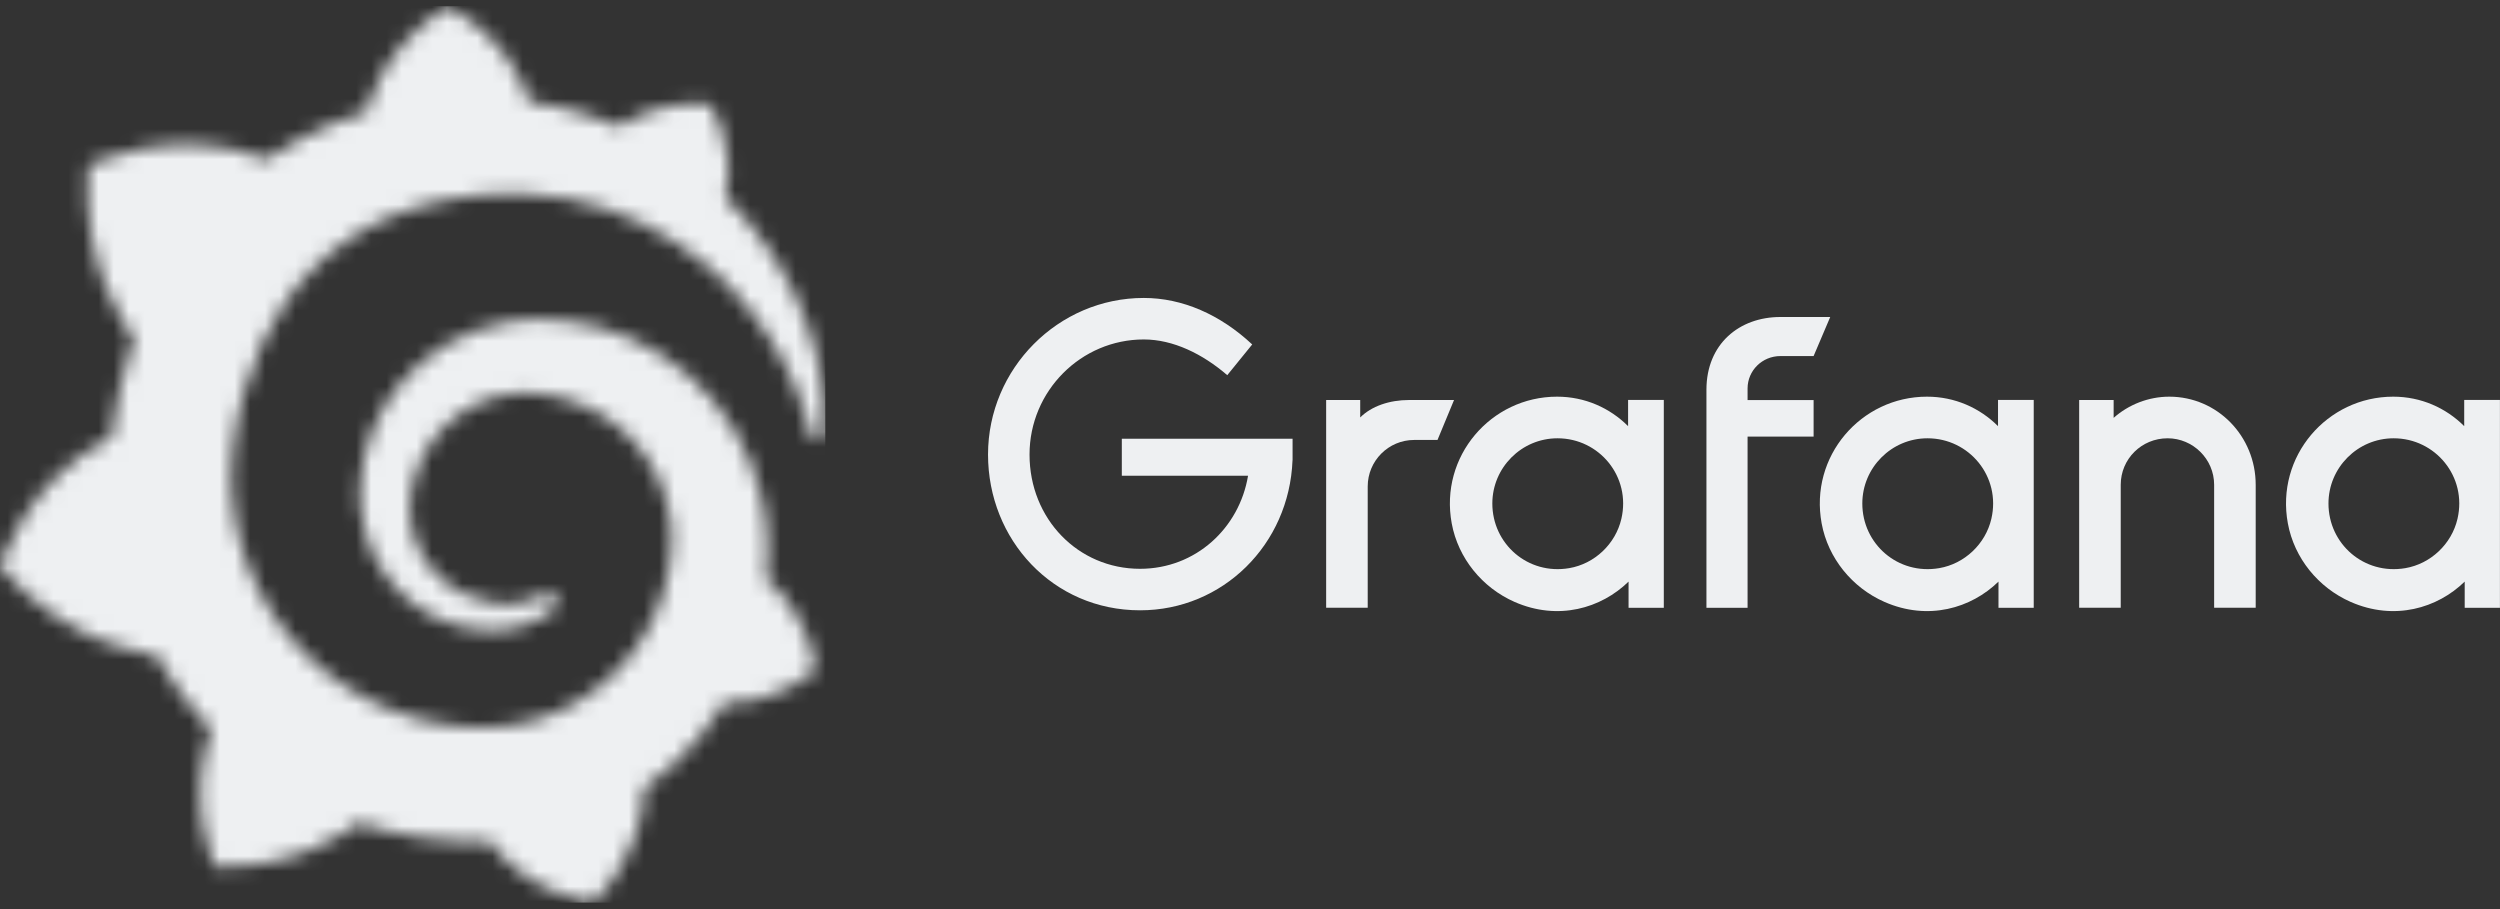
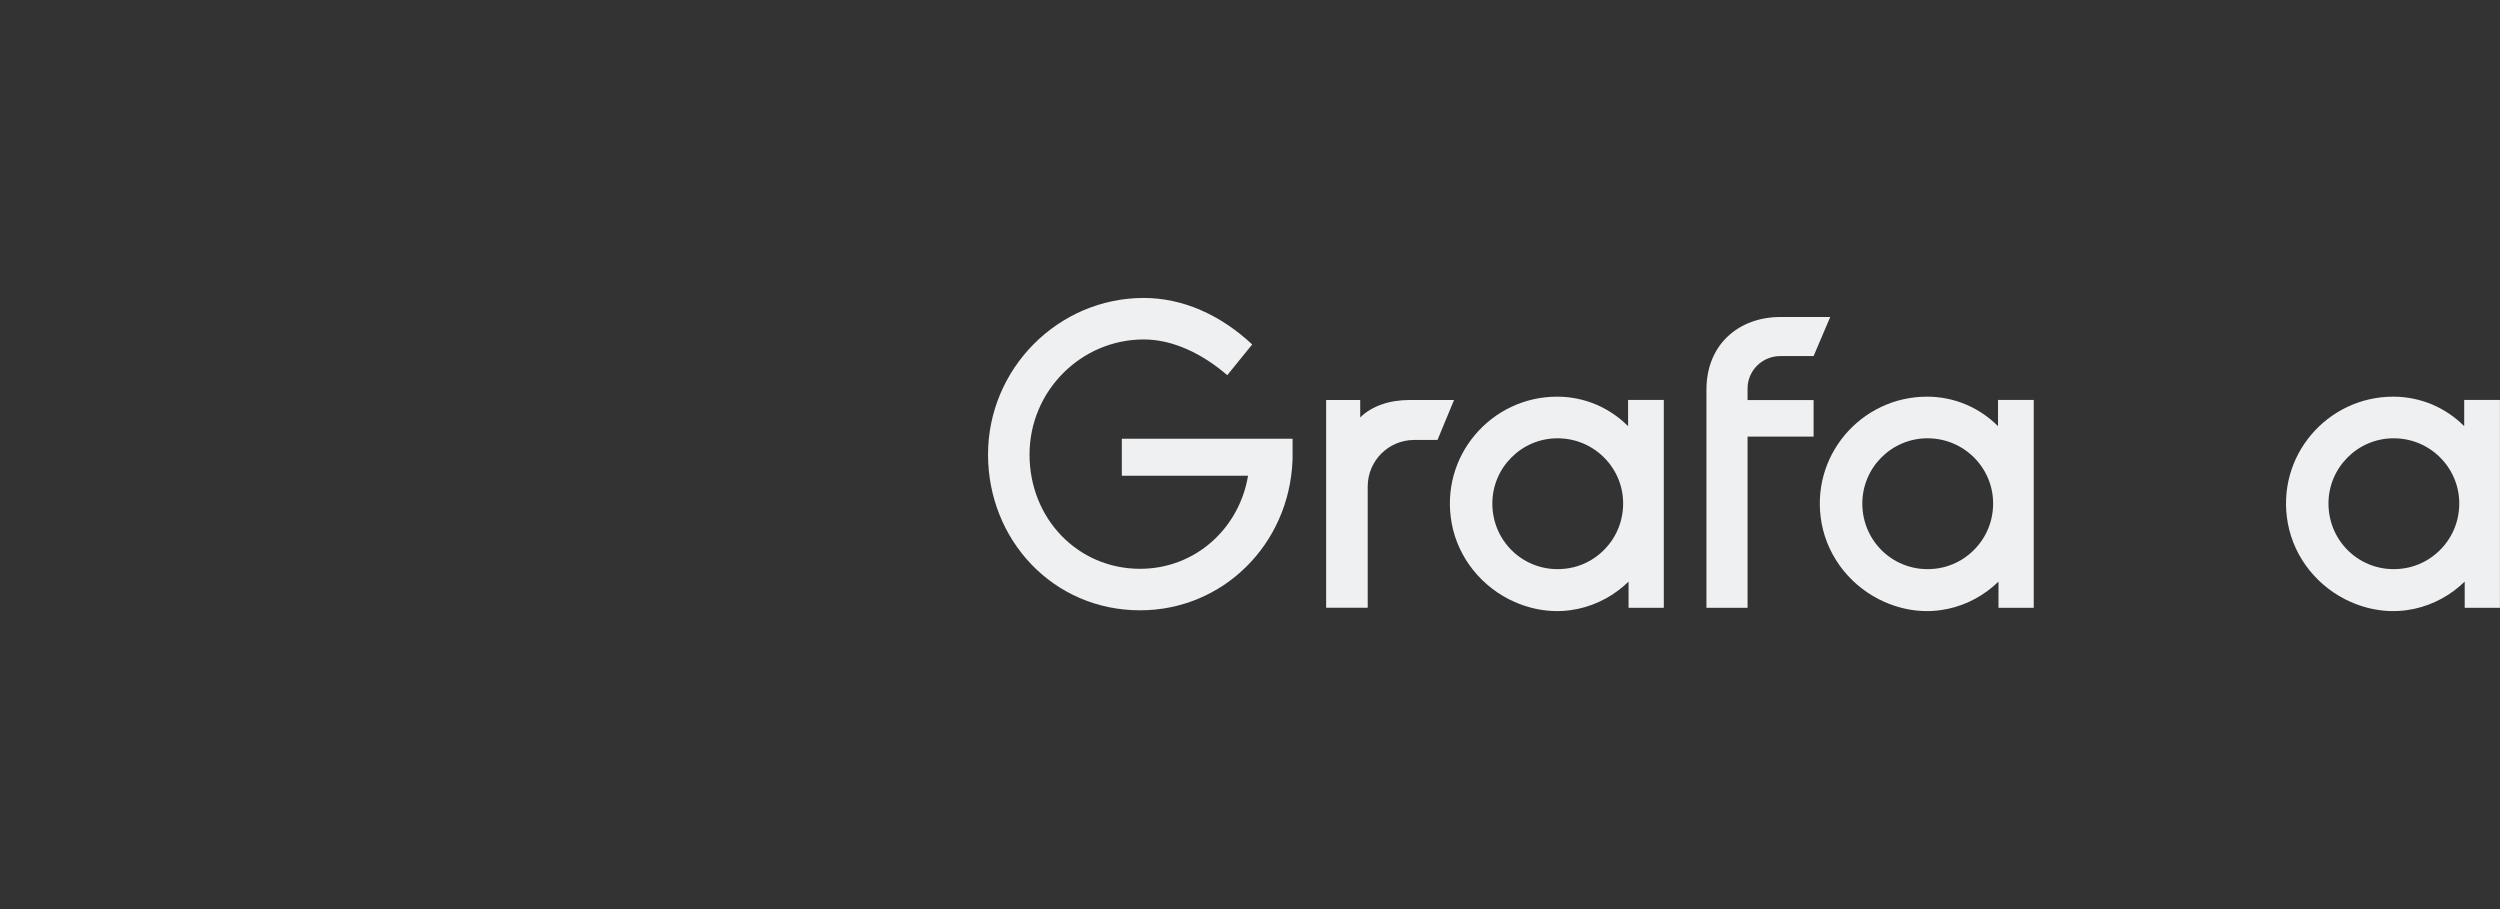
<svg xmlns="http://www.w3.org/2000/svg" width="165" height="60" viewBox="0 0 165 60" fill="none">
  <rect x="0" y="0" width="165" height="60" fill="#333333" stroke="none" />
  <path d="M85.306 30.381C85.09 35.945 80.701 40.28 75.246 40.28C69.489 40.28 65.21 35.619 65.21 30C65.21 24.325 69.843 19.665 75.49 19.665C78.04 19.665 80.536 20.761 82.646 22.734L80.999 24.762C79.38 23.363 77.435 22.404 75.49 22.404C71.348 22.404 67.949 25.803 67.949 30C67.949 34.248 71.156 37.541 75.242 37.541C78.916 37.541 81.797 34.853 82.371 31.399H74.04V28.958H85.31V30.381H85.306Z" fill="#EEF0F2" />
  <path d="M94.875 29.037H93.338C91.641 29.037 90.269 30.413 90.269 32.106V40.111H87.526V26.4H89.774V27.552C90.513 26.813 91.692 26.4 93.008 26.4H95.967L94.875 29.037Z" fill="#EEF0F2" />
  <path d="M109.815 40.115H107.485V38.386C105.681 40.146 102.84 40.991 99.96 39.726C97.826 38.787 96.238 36.842 95.814 34.547C94.997 30.114 98.408 26.18 102.766 26.18C104.601 26.18 106.247 26.919 107.454 28.126V26.397H109.811V40.115H109.815ZM107.01 34.244C107.658 31.458 105.548 28.927 102.797 28.927C100.412 28.927 98.494 30.872 98.494 33.23C98.494 35.898 100.84 37.962 103.567 37.498C105.245 37.211 106.624 35.906 107.01 34.244Z" fill="#EEF0F2" />
  <path d="M115.34 25.638V26.404H119.698V28.817H115.34V40.115H112.625V25.721C112.625 22.703 114.79 20.922 117.506 20.922H120.795L119.698 23.5H117.51C116.303 23.5 115.34 24.459 115.34 25.638Z" fill="#EEF0F2" />
  <path d="M134.23 40.115H131.9V38.386C130.096 40.146 127.255 40.991 124.375 39.726C122.241 38.787 120.653 36.842 120.229 34.547C119.412 30.114 122.823 26.18 127.181 26.18C129.016 26.18 130.662 26.919 131.869 28.126V26.397H134.226V40.115H134.23ZM131.429 34.244C132.077 31.458 129.967 28.927 127.216 28.927C124.831 28.927 122.913 30.872 122.913 33.23C122.913 35.898 125.259 37.962 127.986 37.498C129.66 37.211 131.043 35.906 131.429 34.244Z" fill="#EEF0F2" />
-   <path d="M148.876 31.996V40.111H146.133V31.996C146.133 30.295 144.734 28.927 143.064 28.927C141.335 28.927 139.968 30.299 139.968 31.996V40.111H137.225V26.401H139.5V27.579C140.486 26.703 141.803 26.18 143.174 26.18C146.353 26.184 148.876 28.79 148.876 31.996Z" fill="#EEF0F2" />
  <path d="M165 40.115H162.67V38.386C160.866 40.146 158.025 40.991 155.144 39.726C153.011 38.787 151.423 36.842 150.999 34.547C150.181 30.114 153.592 26.18 157.95 26.18C159.785 26.18 161.432 26.919 162.638 28.126V26.397H164.996V40.115H165ZM162.194 34.244C162.843 31.458 160.732 28.927 157.982 28.927C155.596 28.927 153.679 30.872 153.679 33.23C153.679 35.898 156.025 37.962 158.752 37.498C160.426 37.211 161.809 35.906 162.194 34.244Z" fill="#EEF0F2" />
  <mask id="mask0_5342_24321" style="mask-type:luminance" maskUnits="userSpaceOnUse" x="0" y="0" width="55" height="60">
    <path d="M24.256 7.178C24.256 7.178 24.235 7.264 24.209 7.41C23.962 7.481 23.716 7.549 23.469 7.629C23.128 7.733 22.792 7.858 22.451 7.98C22.115 8.11 21.774 8.241 21.441 8.389C20.77 8.677 20.105 9.001 19.455 9.366C18.825 9.72 18.205 10.109 17.602 10.53C17.516 10.489 17.448 10.459 17.448 10.459C11.292 8.107 5.826 10.937 5.826 10.937C5.327 17.484 8.284 21.612 8.869 22.36C8.724 22.764 8.587 23.174 8.463 23.586C8.008 25.071 7.667 26.594 7.456 28.168C7.426 28.394 7.399 28.622 7.373 28.851C1.687 31.66 0 37.417 0 37.417C4.748 42.878 10.283 43.216 10.283 43.216C10.289 43.213 10.292 43.207 10.297 43.204C11.001 44.461 11.815 45.657 12.732 46.771C13.115 47.237 13.519 47.688 13.938 48.125C12.207 53.074 14.181 57.193 14.181 57.193C19.467 57.392 22.938 54.88 23.668 54.301C24.194 54.479 24.728 54.636 25.266 54.776C26.89 55.194 28.553 55.441 30.216 55.512C30.631 55.53 31.047 55.539 31.46 55.536H31.662L31.792 55.533L32.054 55.524L32.312 55.512L32.318 55.521C34.806 59.072 39.186 59.574 39.186 59.574C42.301 56.29 42.479 53.033 42.479 52.329C42.479 52.329 42.479 52.305 42.479 52.282C42.479 52.222 42.476 52.184 42.476 52.184C42.473 52.133 42.473 52.086 42.467 52.032C43.12 51.575 43.744 51.082 44.335 50.553C45.582 49.425 46.671 48.142 47.574 46.756C47.66 46.625 47.743 46.494 47.824 46.361C51.348 46.563 53.833 44.178 53.833 44.178C53.248 40.505 51.155 38.715 50.719 38.376C50.719 38.376 50.701 38.361 50.674 38.344C50.65 38.326 50.632 38.314 50.632 38.314C50.612 38.299 50.585 38.281 50.555 38.264C50.576 38.041 50.597 37.821 50.609 37.601C50.635 37.206 50.644 36.809 50.647 36.417L50.644 36.123L50.641 35.974V35.9C50.641 35.799 50.638 35.838 50.638 35.799L50.627 35.553L50.609 35.22C50.603 35.104 50.594 35.006 50.585 34.902C50.576 34.801 50.567 34.697 50.555 34.596L50.52 34.291L50.478 33.988C50.419 33.584 50.342 33.183 50.249 32.788C49.881 31.206 49.264 29.703 48.447 28.352C47.63 27.001 46.615 25.804 45.472 24.798C44.329 23.788 43.046 22.978 41.701 22.372C40.356 21.766 38.942 21.377 37.535 21.199C36.831 21.107 36.13 21.071 35.436 21.08L35.177 21.086L35.112 21.089C35.094 21.089 35.014 21.092 35.023 21.092L34.916 21.098L34.658 21.116C34.56 21.122 34.459 21.131 34.373 21.14C34.016 21.175 33.663 21.223 33.312 21.288C31.917 21.549 30.599 22.054 29.438 22.749C28.277 23.444 27.267 24.314 26.445 25.3C25.625 26.282 24.987 27.372 24.547 28.5C24.108 29.629 23.861 30.793 23.793 31.924C23.775 32.206 23.769 32.488 23.775 32.767C23.775 32.836 23.778 32.907 23.781 32.975L23.79 33.201C23.799 33.337 23.811 33.471 23.823 33.605C23.879 34.178 23.983 34.727 24.137 35.259C24.443 36.319 24.936 37.278 25.542 38.091C26.148 38.908 26.872 39.582 27.641 40.108C28.41 40.633 29.233 41.01 30.046 41.251C30.863 41.491 31.674 41.595 32.437 41.592C32.532 41.592 32.627 41.589 32.722 41.586C32.772 41.586 32.823 41.58 32.873 41.58C32.924 41.577 32.974 41.574 33.025 41.571C33.105 41.562 33.188 41.556 33.268 41.548C33.286 41.548 33.312 41.542 33.336 41.539L33.41 41.53C33.461 41.524 33.508 41.515 33.559 41.509C33.66 41.497 33.746 41.476 33.835 41.462C33.924 41.444 34.013 41.426 34.102 41.402C34.278 41.364 34.447 41.31 34.616 41.26C34.949 41.15 35.26 41.016 35.551 40.868C35.842 40.719 36.11 40.55 36.359 40.375C36.43 40.324 36.499 40.271 36.567 40.217C36.834 40.01 36.876 39.617 36.662 39.356C36.475 39.128 36.154 39.068 35.899 39.211C35.836 39.246 35.771 39.279 35.706 39.312C35.483 39.419 35.252 39.52 35.005 39.6C34.759 39.677 34.503 39.742 34.236 39.79C34.102 39.808 33.969 39.828 33.832 39.84C33.764 39.849 33.696 39.852 33.624 39.852C33.556 39.855 33.482 39.861 33.419 39.858C33.354 39.858 33.289 39.855 33.221 39.855C33.137 39.852 33.054 39.846 32.971 39.843C32.971 39.843 32.929 39.843 32.962 39.84L32.935 39.837L32.879 39.831C32.84 39.828 32.805 39.825 32.766 39.819C32.692 39.81 32.618 39.802 32.544 39.79C31.947 39.707 31.341 39.531 30.759 39.267C30.174 39.003 29.616 38.641 29.111 38.186C28.606 37.735 28.167 37.189 27.822 36.571C27.478 35.956 27.237 35.27 27.125 34.552C27.068 34.193 27.044 33.822 27.053 33.459C27.059 33.358 27.062 33.26 27.068 33.159C27.068 33.186 27.071 33.145 27.071 33.142L27.074 33.106L27.08 33.032C27.083 32.981 27.089 32.934 27.095 32.883C27.116 32.687 27.145 32.488 27.181 32.295C27.457 30.73 28.241 29.204 29.453 28.043C29.755 27.755 30.082 27.485 30.429 27.247C30.777 27.01 31.148 26.796 31.534 26.618C31.92 26.44 32.324 26.294 32.736 26.181C33.149 26.072 33.574 25.997 34.004 25.959C34.218 25.941 34.435 25.932 34.652 25.932C34.708 25.932 34.753 25.935 34.797 25.935L34.972 25.941L35.082 25.944C35.127 25.944 35.082 25.944 35.103 25.947L35.148 25.95L35.323 25.962C35.789 26 36.255 26.066 36.712 26.17C37.63 26.375 38.521 26.71 39.352 27.17C41.015 28.091 42.431 29.531 43.301 31.268C43.741 32.132 44.044 33.064 44.198 34.026C44.234 34.267 44.263 34.51 44.284 34.754L44.299 34.938L44.308 35.122C44.311 35.184 44.311 35.244 44.314 35.306C44.314 35.365 44.317 35.434 44.317 35.478V35.636L44.314 35.814C44.308 35.933 44.299 36.126 44.293 36.244C44.272 36.509 44.251 36.776 44.216 37.04C44.183 37.301 44.139 37.563 44.091 37.824C44.038 38.082 43.984 38.341 43.916 38.596C43.788 39.11 43.622 39.612 43.429 40.105C43.04 41.09 42.52 42.026 41.894 42.89C40.638 44.615 38.925 46.025 36.977 46.91C36.003 47.35 34.975 47.673 33.918 47.848C33.39 47.938 32.855 47.991 32.321 48.009L32.223 48.012H32.137L31.965 48.015H31.7H31.57C31.644 48.015 31.558 48.015 31.561 48.012L31.507 48.009C31.219 48.003 30.934 47.988 30.649 47.967C29.506 47.881 28.375 47.679 27.279 47.358C26.183 47.041 25.12 46.616 24.114 46.082C22.103 45.007 20.307 43.534 18.9 41.758C18.193 40.873 17.575 39.923 17.064 38.923C16.554 37.922 16.153 36.874 15.856 35.802C15.562 34.73 15.378 33.631 15.307 32.527L15.295 32.319L15.292 32.269V32.224L15.289 32.132L15.283 31.951L15.28 31.906V31.844V31.716L15.277 31.458V31.407C15.277 31.416 15.277 31.416 15.277 31.39V31.289C15.277 31.155 15.283 31.018 15.286 30.885C15.307 30.338 15.351 29.777 15.422 29.216C15.494 28.655 15.586 28.091 15.702 27.529C15.817 26.971 15.954 26.416 16.108 25.873C16.42 24.783 16.809 23.726 17.269 22.728C18.193 20.73 19.404 18.969 20.859 17.55C21.222 17.193 21.599 16.858 21.991 16.543C22.383 16.228 22.789 15.937 23.208 15.664C23.624 15.388 24.054 15.139 24.497 14.907C24.716 14.788 24.942 14.684 25.168 14.575C25.281 14.524 25.396 14.473 25.509 14.423C25.622 14.373 25.738 14.322 25.854 14.278C26.314 14.082 26.789 13.918 27.264 13.764C27.386 13.728 27.505 13.69 27.623 13.654C27.742 13.615 27.867 13.589 27.986 13.553C28.226 13.485 28.473 13.428 28.716 13.366C28.838 13.333 28.962 13.312 29.084 13.286C29.209 13.259 29.331 13.232 29.455 13.209C29.58 13.185 29.705 13.164 29.827 13.14L30.014 13.108L30.201 13.078C30.325 13.06 30.45 13.039 30.575 13.021C30.714 12.998 30.857 12.986 30.997 12.965C31.112 12.95 31.299 12.93 31.415 12.915C31.504 12.906 31.59 12.897 31.679 12.888L31.855 12.87L31.944 12.861L32.048 12.855C32.19 12.846 32.33 12.837 32.472 12.829L32.683 12.814C32.683 12.814 32.76 12.811 32.692 12.811L32.736 12.808L32.826 12.805C32.947 12.799 33.066 12.793 33.188 12.787C33.669 12.772 34.147 12.772 34.619 12.787C35.566 12.826 36.496 12.93 37.398 13.096C39.207 13.431 40.908 14.013 42.446 14.773C43.987 15.528 45.368 16.454 46.568 17.461C46.642 17.523 46.716 17.588 46.79 17.651C46.864 17.716 46.936 17.778 47.007 17.844C47.152 17.971 47.292 18.105 47.431 18.233C47.571 18.363 47.705 18.497 47.841 18.628C47.972 18.761 48.106 18.892 48.233 19.028C48.741 19.566 49.213 20.112 49.638 20.662C50.49 21.757 51.17 22.862 51.713 23.907C51.749 23.972 51.782 24.038 51.814 24.103C51.847 24.168 51.88 24.234 51.909 24.299C51.972 24.427 52.037 24.554 52.093 24.682C52.153 24.81 52.212 24.934 52.269 25.059C52.322 25.184 52.375 25.308 52.429 25.427C52.631 25.917 52.815 26.38 52.966 26.823C53.216 27.532 53.397 28.174 53.539 28.729C53.596 28.952 53.807 29.1 54.035 29.079C54.273 29.059 54.454 28.863 54.46 28.625C54.472 28.028 54.457 27.325 54.389 26.523C54.3 25.531 54.13 24.382 53.795 23.12C53.465 21.858 52.975 20.477 52.263 19.043C51.547 17.612 50.615 16.122 49.403 14.681C48.931 14.117 48.414 13.559 47.856 13.016C48.688 9.708 46.844 6.839 46.844 6.839C43.66 6.641 41.636 7.828 40.884 8.372C40.76 8.318 40.632 8.265 40.504 8.211C39.961 7.992 39.406 7.787 38.833 7.606C38.259 7.424 37.674 7.258 37.078 7.119C36.478 6.979 35.869 6.86 35.248 6.765C35.139 6.75 35.032 6.736 34.922 6.718C33.538 2.282 29.55 0.426 29.55 0.426C25.102 3.232 24.256 7.178 24.256 7.178Z" fill="white" />
  </mask>
  <g mask="url(#mask0_5342_24321)">
-     <path d="M54.469 0.414H0V59.571H54.469V0.414Z" fill="#EEF0F2" />
-   </g>
+     </g>
</svg>